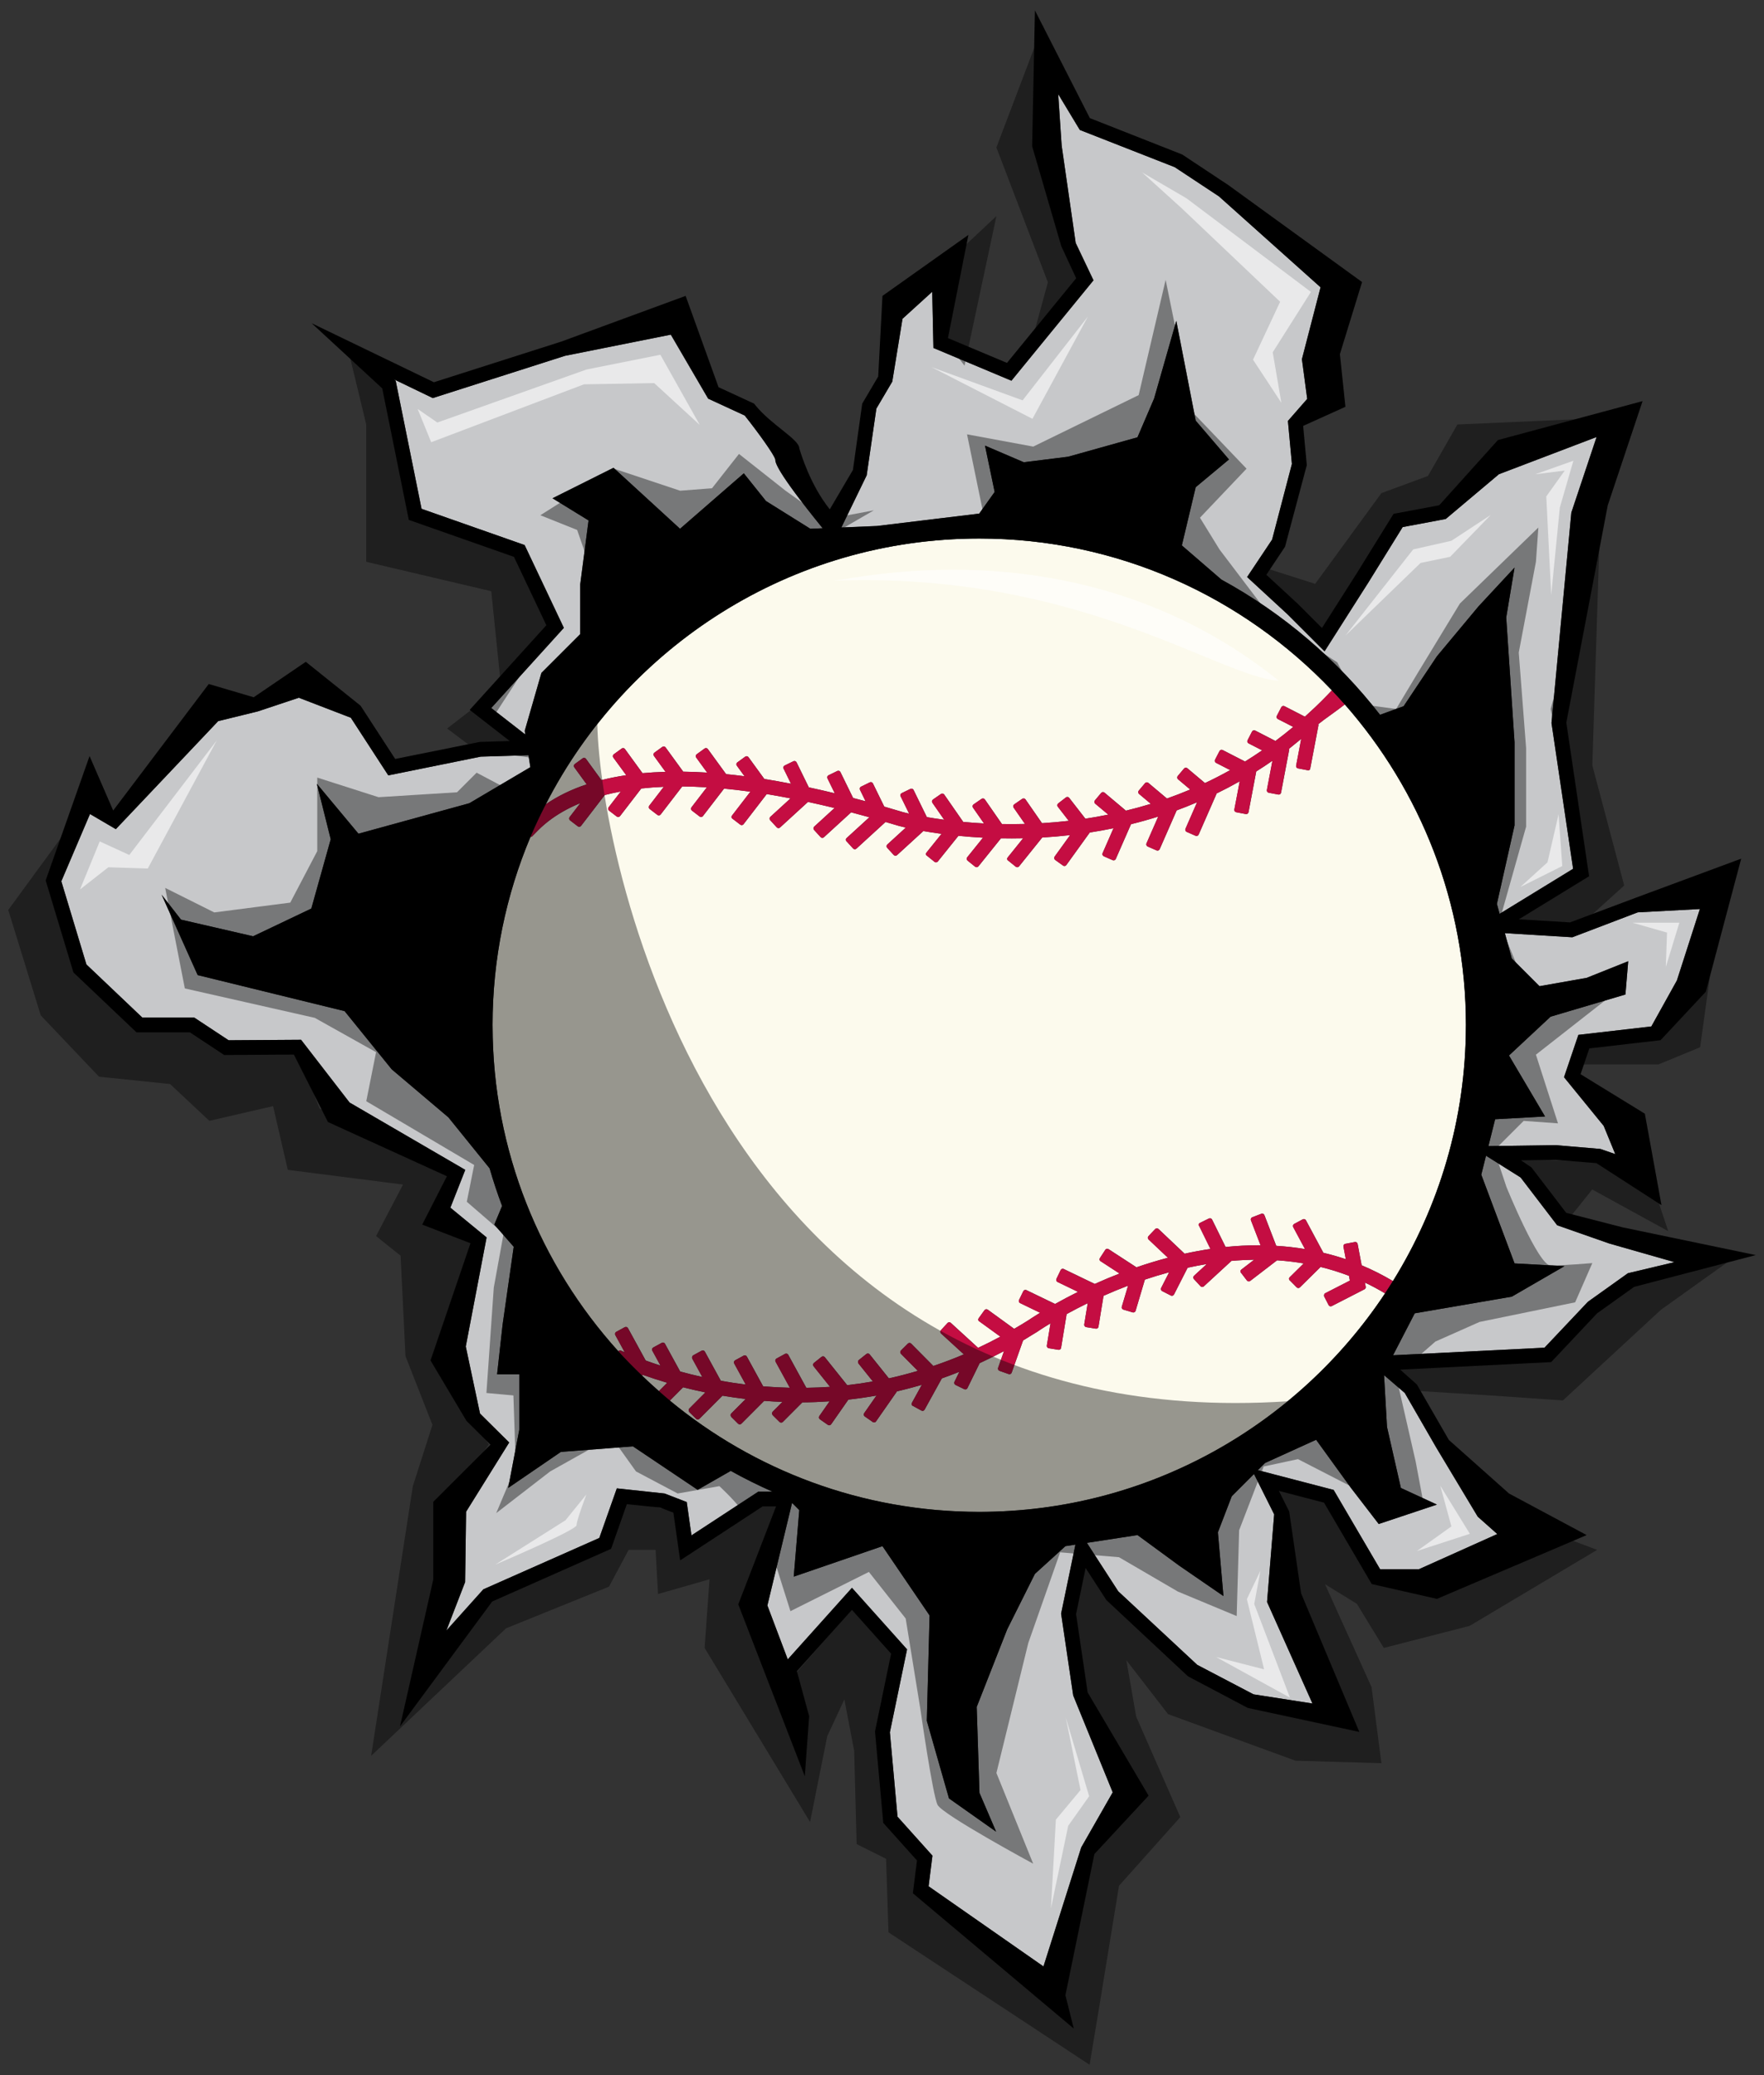
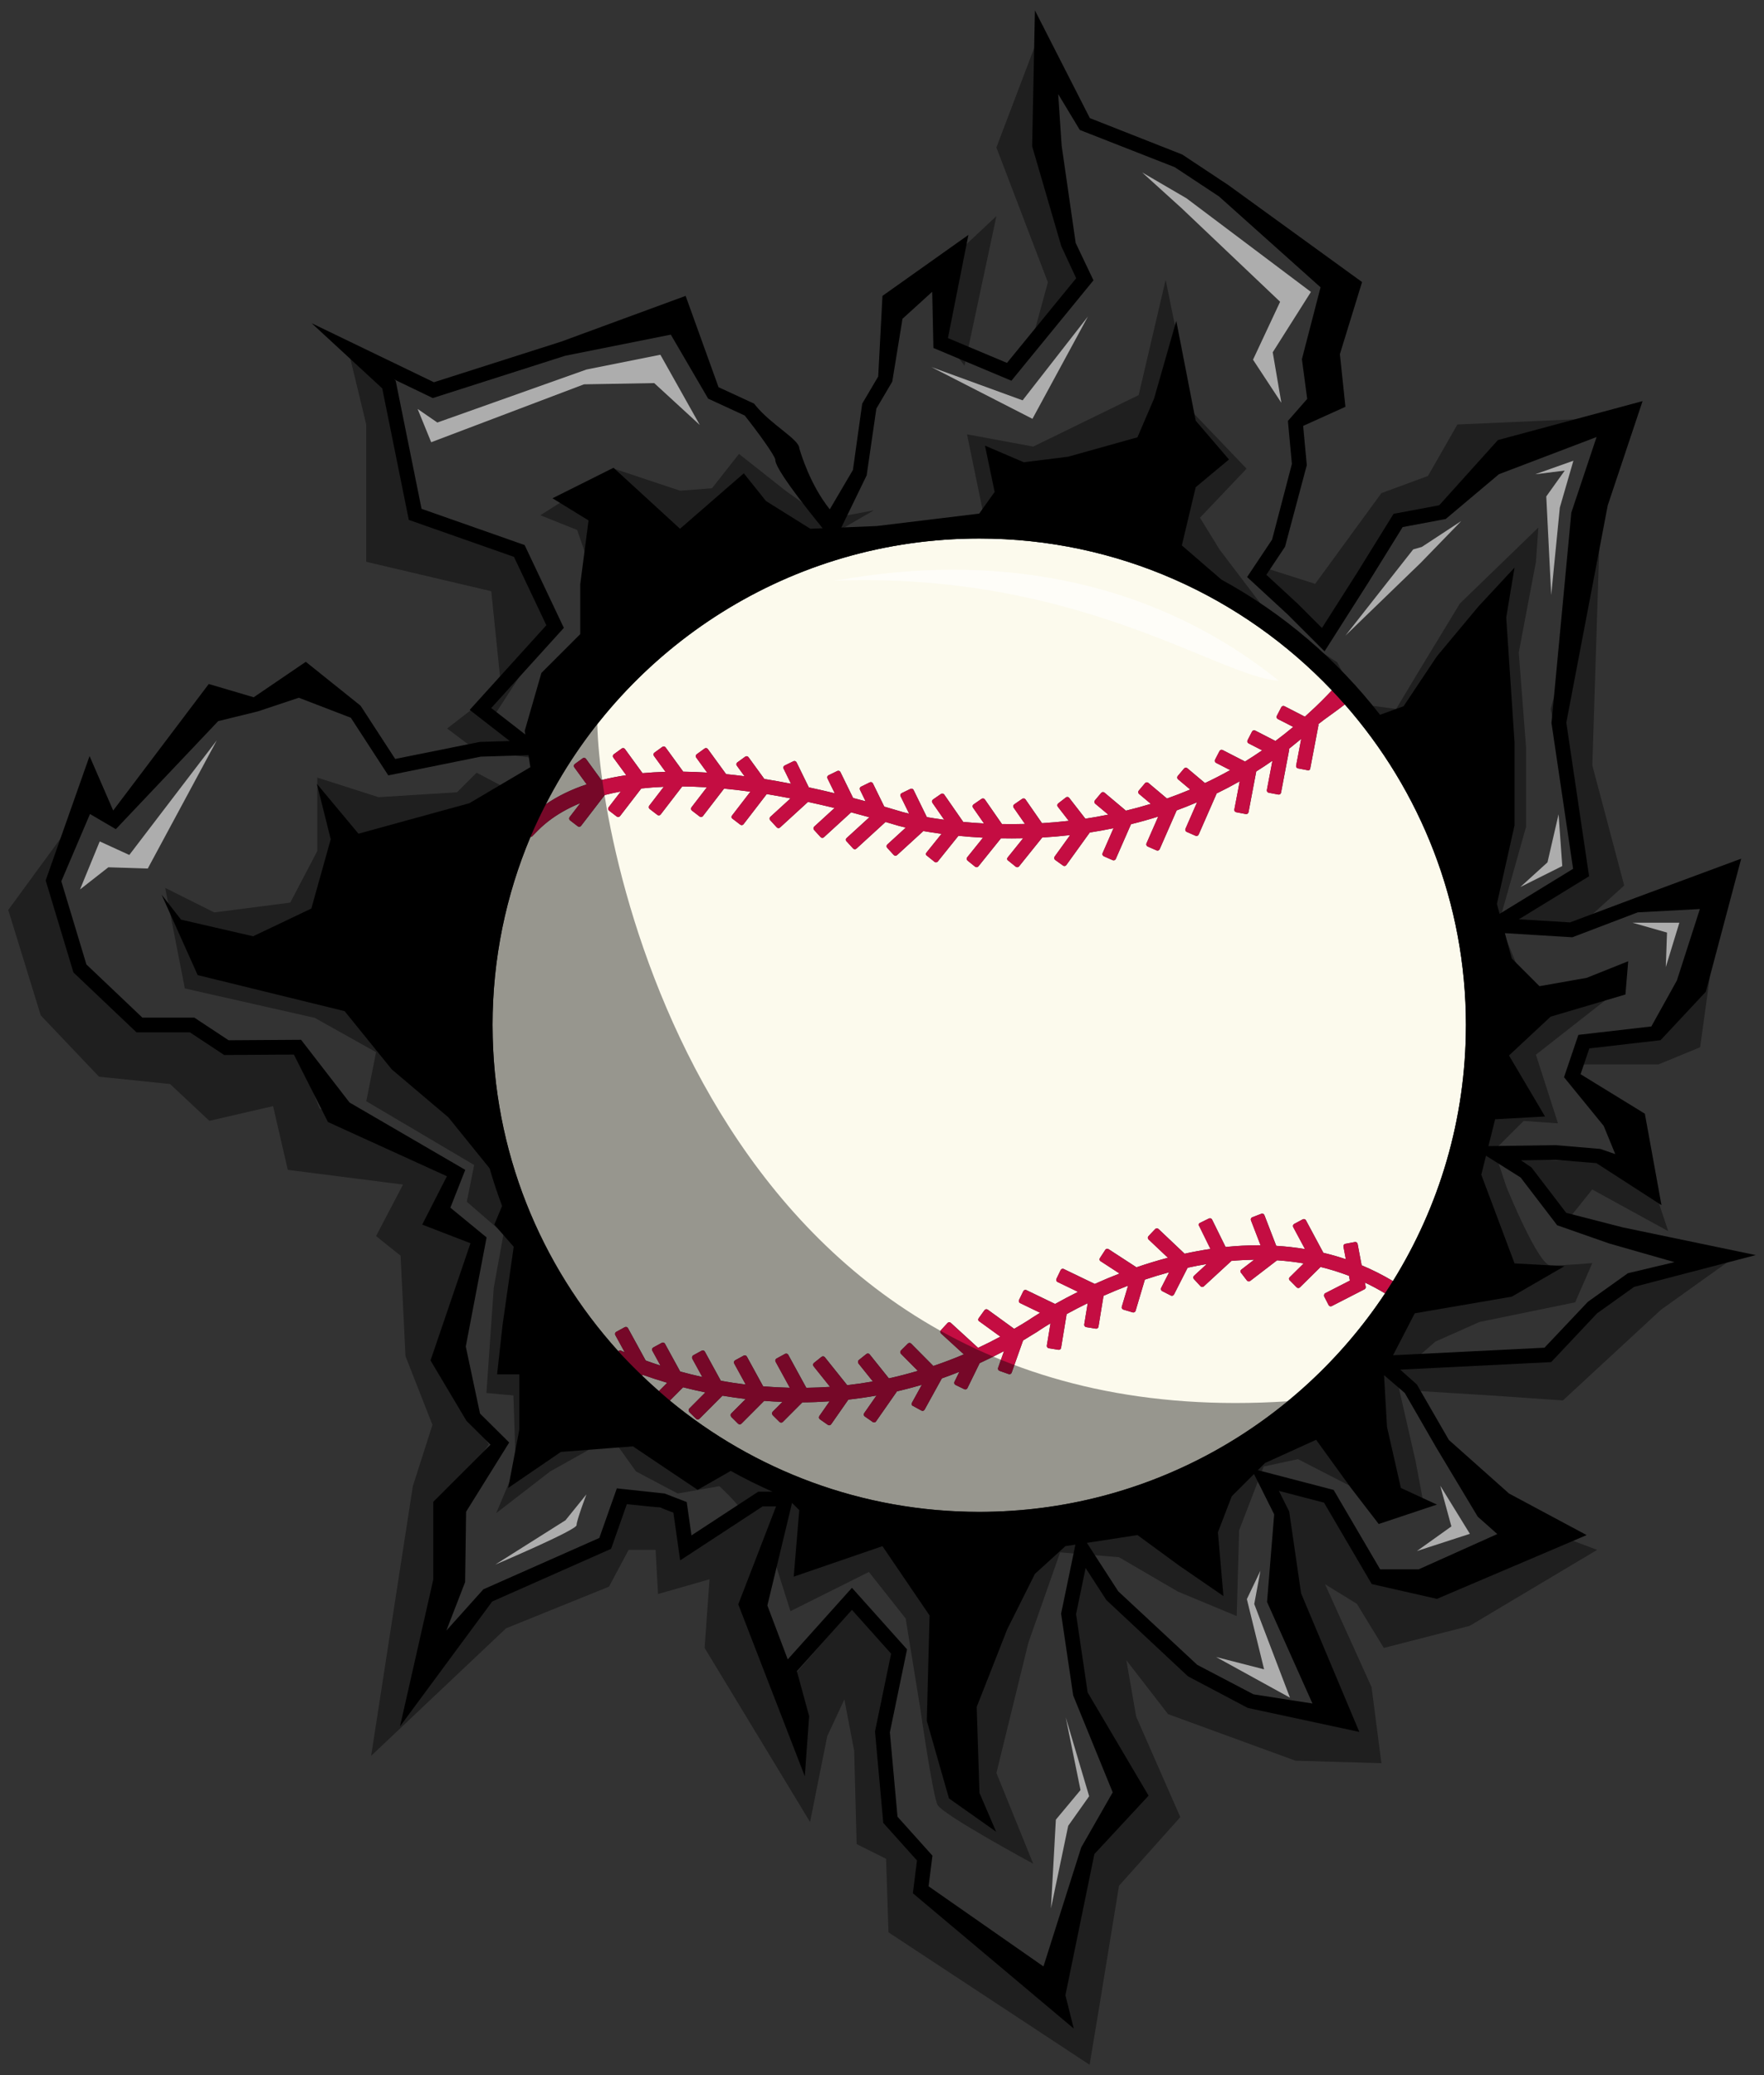
<svg xmlns="http://www.w3.org/2000/svg" version="1.1" id="Layer_1" x="0px" y="0px" width="170px" height="200px" viewBox="1.69 0 170 200" style="enable-background:new 1.69 0 170 200;" xml:space="preserve">
  <rect x="1.69" y="0" width="170" height="200" fill="#333333" stroke="none" />
-   <path id="color3" style="fill:#C7C8CA;" d="M165.51,87.613l-2.215,6.885l-2.462,4.431l-7.031,0.811l-1.384,4.082l3.824,4.691  l1.113,2.719l-1.435-0.497l-4.273-0.364l-6.516,0.093l0.648-2.59l4.809-0.267l-3.474-5.879l4.008-3.74l7.214-2.138l0.268-3.206  l-4.008,1.603l-4.542,0.802l-2.672-2.672l-0.665-2.439l6.502,0.396l6.304-2.402L165.51,87.613z M124.485,145.953l-1.944-3.887  l-2.143,2.144l-1.336,3.474l0.534,6.145l-4.274-2.939l-4.009-2.939l-4.877,0.75l3.021,4.669l7.614,7.089l5.423,2.841l5.681,0.885  l-4.375-9.784L124.485,145.953z M96.06,49.499l1.489-2.088l-0.931-4.463l3.741,1.603l4.274-0.535l6.679-1.87l1.604-3.741  l2.138-7.481l1.87,9.618l3.206,3.741l-3.206,2.672l-1.335,5.611l3.813,3.294c5.955,3.25,11.152,7.706,15.287,13.03l2.274-0.828  l3.206-4.809l4.008-4.81l3.474-3.74l-0.802,4.809l0.802,12.023v8.015l-1.7,7.566l0.261,0.957l7.082-4.34l-2.082-14.049l0.008-0.085  l1.905-20.198l2.433-7.284l-9.412,3.586l-5.128,4.317l-4.149,0.778l-3.309,5.345l-4.219,6.631l-3.564-3.564l-3.899-3.597  l2.409-3.611l1.908-7.292l-0.385-4.141l1.859-2.125l-0.51-3.827l1.796-6.929l-9.792-8.762l-4.261-2.816l-9.147-3.587l-2.084-3.458  l0.335,4.976l1.351,9.371l1.715,3.603l-7.908,9.676l-7.517-3.156l-0.116-5.417l-2.864,2.603l-0.986,6.057l-1.533,2.601l-0.934,6.432  l-2.439,5.024l3.425-0.143L96.06,49.499z M103.953,155.523l1.379-6.652l-0.965,0.148l-2.939,2.673l-2.671,5.344l-2.939,7.48  l0.267,8.282l1.604,3.741l-4.542-3.207l-2.137-7.48l0.267-10.153l-4.542-6.68l-8.55,2.939l0.534-6.412l-0.696-0.697l-2.378,9.887  l1.963,5.196l6.188-6.898l5.309,5.932l-1.655,7.995l0.736,8.134l3.366,3.753l-0.37,2.953l11.07,7.725l3.638-11.467l3.035-5.312  l-3.806-9.338L103.953,155.523z M140.095,139.499l-3.024-5.245l-1.997-1.719l0.286,4.994l1.336,5.878l3.474,1.604l-5.61,1.87  l-2.673-3.474l-3.359-4.643l-4.923,2.238l-0.691,0.691l7.301,1.904l4.483,7.651h3.718l7.571-3.399l-1.883-1.673L140.095,139.499z   M151.758,118.091l-3.524-4.607l-3.333-2.094l-0.457,1.827l3.207,8.55l4.809,0.267l-5.076,2.939l-9.351,1.604l-2.091,4.044  l14.595-0.729l4.184-4.426l3.853-2.752l4.492-1.067l-6.299-1.801L151.758,118.091z M42.316,49.04l9.932,3.49l3.781,7.984  l-6.998,7.726l3.285,2.555l-0.056-0.358l1.608-5.58l3.741-3.74v-4.81l0.802-6.146l-3.474-2.137l5.878-2.939l6.412,5.878l6.146-5.343  l2.138,2.671l4.274,2.672l1.186-0.049c-4.551-5.605-4.564-6.376-4.564-6.63c-0.102-0.442-1.59-2.527-2.947-4.236l-3.523-1.626  l-3.598-6.168l-10.191,2.038l-12.75,4.074l-3.716-1.793l0.144,0.133L42.316,49.04z M72.113,141.764l-3.189,1.824l-6.237-4.188  l-6.946,0.535l-5.076,3.472l1.068-5.61v-5.343h-2.138l0.534-4.81l1.068-7.481l-1.87-2.138l0.749-1.795  c-0.448-1.188-0.848-2.399-1.204-3.628l-3.971-4.913l-5.46-4.626l-4.542-5.611l-14.16-3.473l-3.474-7.748l1.87,2.404l6.947,1.603  l5.61-2.672l1.87-6.679l-1.336-5.344l4.009,4.809l10.687-2.939l5.878-3.473l-0.178-1.155l-4.603,0.14l-8.91,1.806L35.5,69.176  l-5.011-1.928l-3.958,1.318l-3.817,0.937l-9.862,10.41l-2.49-1.458l-2.763,6.481l2.418,8.017l5.395,5.126h5.006l3.305,2.181  l6.982-0.046l4.672,6.046l11.151,6.49l-1.435,3.645l3.491,2.867l-2.007,10.512l1.372,6.463l2.813,2.79l-4.154,6.673l-0.094,6.78  l-1.808,4.673l3.565-3.974l11.176-4.952l1.688-4.779l4.611,0.497l2.125,0.822l0.457,3.214l6.437-4.214h1.373  C74.762,143.158,73.418,142.492,72.113,141.764z" />
  <path id="color2_1_" style="fill:#FCFAED;" d="M58.234,75.594c-1.502,0.496-2.817,1.148-3.949,1.927  c7.771-15.189,23.573-25.618,41.775-25.618c13.366,0,25.434,5.629,33.986,14.63l-0.438,0.461c-0.366,0.381-0.736,0.749-1.166,1.159  c-0.33,0.313-0.661,0.619-0.995,0.919l-1.969-1.012c-0.108-0.057-0.245-0.014-0.303,0.097l-0.431,0.837  c-0.027,0.053-0.032,0.115-0.014,0.171c0.018,0.057,0.059,0.105,0.11,0.132l1.485,0.761c-0.555,0.464-1.131,0.918-1.716,1.354  l-1.952-1.003c-0.11-0.057-0.245-0.014-0.303,0.097l-0.431,0.836c-0.026,0.053-0.031,0.115-0.014,0.171  c0.019,0.057,0.06,0.104,0.112,0.132l1.309,0.671c-0.574,0.394-1.118,0.749-1.652,1.078l-2.155-1.107  c-0.11-0.056-0.245-0.014-0.303,0.098l-0.431,0.836c-0.056,0.11-0.013,0.245,0.099,0.302l1.36,0.699  c-0.833,0.463-1.648,0.882-2.431,1.248l-1.698-1.429c-0.096-0.081-0.238-0.068-0.316,0.027l-0.607,0.72  c-0.039,0.045-0.058,0.104-0.052,0.164c0.006,0.06,0.033,0.115,0.078,0.153l1.175,0.988c-0.75,0.316-1.502,0.606-2.243,0.867  l-1.794-1.508c-0.096-0.081-0.237-0.067-0.317,0.027l-0.605,0.719c-0.039,0.046-0.058,0.105-0.052,0.165  c0.005,0.059,0.033,0.114,0.078,0.153l1.139,0.957c-0.772,0.237-1.564,0.453-2.403,0.657l-2.068-1.738  c-0.095-0.081-0.236-0.068-0.316,0.027l-0.604,0.719c-0.08,0.095-0.068,0.237,0.026,0.317l1.263,1.056  c-0.767,0.155-1.507,0.287-2.21,0.392l-1.559-2.008c-0.076-0.098-0.217-0.116-0.314-0.04l-0.744,0.576  c-0.046,0.037-0.078,0.09-0.085,0.15c-0.009,0.059,0.008,0.119,0.045,0.166l1.058,1.364c-0.86,0.099-1.726,0.174-2.58,0.226  l-1.592-2.293c-0.069-0.101-0.209-0.127-0.312-0.056l-0.78,0.54c-0.098,0.073-0.119,0.209-0.05,0.309l1.093,1.572  c-0.767,0.021-1.506,0.024-2.22,0.01l-1.647-2.373c-0.068-0.101-0.208-0.127-0.313-0.056l-0.78,0.54  c-0.097,0.073-0.119,0.209-0.05,0.309l1.06,1.521c-0.674-0.035-1.345-0.084-2.002-0.146l-1.831-2.636  c-0.071-0.103-0.211-0.126-0.313-0.057l-0.778,0.54c-0.098,0.073-0.119,0.209-0.049,0.308l1.137,1.637  c-0.622-0.083-1.182-0.17-1.67-0.253l-1.281-2.619c-0.025-0.053-0.072-0.095-0.129-0.114c-0.056-0.02-0.118-0.015-0.171,0.01  l-0.846,0.413c-0.11,0.056-0.155,0.189-0.102,0.3l0.819,1.672c-0.333-0.075-0.529-0.127-0.568-0.136  c-0.545-0.168-1.069-0.319-1.594-0.471l-0.232-0.067l-1.094-2.235c-0.026-0.054-0.072-0.094-0.128-0.114  c-0.057-0.021-0.118-0.015-0.172,0.011l-0.829,0.406c-0.059,0.023-0.104,0.069-0.126,0.127c-0.022,0.059-0.02,0.124,0.008,0.18  l0.542,1.109c-0.34-0.092-0.673-0.179-1.007-0.266l-0.197-0.051l-1.223-2.499c-0.055-0.112-0.188-0.157-0.3-0.103l-0.861,0.421  c-0.1,0.06-0.138,0.187-0.086,0.292l0.702,1.436c-0.858-0.208-1.688-0.396-2.502-0.571l-1.182-2.415  c-0.055-0.112-0.192-0.156-0.301-0.103l-0.834,0.408c-0.057,0.024-0.101,0.071-0.122,0.128c-0.021,0.058-0.019,0.122,0.009,0.177  l0.713,1.455c-0.963-0.188-1.809-0.338-2.569-0.459l-1.528-2.101c-0.072-0.1-0.214-0.122-0.313-0.049l-0.744,0.542  c-0.055,0.032-0.092,0.086-0.104,0.147c-0.013,0.063,0.002,0.126,0.038,0.177l0.742,1.02c-0.607-0.078-1.2-0.146-1.775-0.201  l-1.76-2.419c-0.072-0.101-0.214-0.121-0.313-0.049l-0.753,0.547c-0.051,0.034-0.086,0.087-0.097,0.148  c-0.011,0.06,0.004,0.122,0.039,0.171l1.057,1.453c-0.788-0.049-1.562-0.079-2.305-0.089l-1.7-2.337  c-0.072-0.101-0.214-0.123-0.313-0.05l-0.754,0.547c-0.051,0.034-0.086,0.087-0.097,0.147c-0.011,0.06,0.004,0.122,0.04,0.172  l1.117,1.536c-0.791,0.023-1.534,0.067-2.216,0.131l-1.693-2.327c-0.073-0.101-0.214-0.122-0.313-0.049l-0.769,0.559  c-0.094,0.075-0.112,0.211-0.041,0.308l1.247,1.702c-0.84,0.125-1.642,0.283-2.392,0.472l-1.491-2.05  c-0.074-0.101-0.215-0.122-0.314-0.05l-0.763,0.555c-0.099,0.074-0.119,0.212-0.047,0.312L58.234,75.594z M129.967,68.878  c-0.468,0.337-0.914,0.659-1.229,0.915c0.018,0.041,0.023,0.088,0.012,0.134l-0.784,4.123c0,0.067-0.027,0.11-0.079,0.153  c-0.052,0.044-0.118,0.041-0.183,0.028l-0.923-0.176c-0.121-0.023-0.202-0.141-0.179-0.262l0.49-2.578  c-0.026,0.02-0.051,0.04-0.075,0.059l-0.627,0.509c-0.154,0.128-0.309,0.255-0.464,0.378c0.012,0.036,0.014,0.075,0.007,0.114  l-0.023,0.111l-0.761,4.012c-0.011,0.059-0.045,0.111-0.094,0.144c-0.051,0.034-0.11,0.045-0.169,0.035l-0.923-0.176  c-0.122-0.023-0.202-0.141-0.179-0.263l0.534-2.817c-0.527,0.368-1.05,0.713-1.559,1.03l-0.744,3.926  c-0.011,0.058-0.045,0.11-0.094,0.144c-0.051,0.034-0.11,0.045-0.169,0.035l-0.922-0.176c-0.122-0.023-0.202-0.141-0.18-0.263  l0.517-2.714c-0.759,0.428-1.514,0.824-2.251,1.182c0.002,0.04-0.007,0.082-0.028,0.119l-1.679,3.831  c-0.05,0.114-0.18,0.164-0.295,0.116l-0.859-0.376c-0.112-0.05-0.166-0.184-0.117-0.297l1.119-2.557  c-0.698,0.298-1.347,0.556-1.967,0.783l-1.638,3.74c-0.051,0.114-0.182,0.165-0.297,0.116l-0.859-0.376  c-0.055-0.023-0.098-0.069-0.119-0.125c-0.022-0.055-0.022-0.118,0.003-0.172l1.134-2.587c-0.86,0.271-1.741,0.518-2.625,0.736  l-1.467,3.35c-0.051,0.113-0.182,0.164-0.297,0.115l-0.858-0.376c-0.055-0.024-0.098-0.069-0.119-0.125  c-0.022-0.055-0.022-0.118,0.003-0.172l1.053-2.406c-0.758,0.157-1.526,0.295-2.287,0.413l-2.262,3.139  c-0.072,0.102-0.213,0.123-0.314,0.051l-0.761-0.548c-0.1-0.073-0.124-0.215-0.053-0.315l1.496-2.075  c-0.899,0.103-1.801,0.181-2.689,0.233L99.9,83.498c-0.037,0.046-0.092,0.076-0.151,0.082c-0.008,0.001-0.016,0.001-0.024,0.001  c-0.051,0-0.101-0.018-0.141-0.049l-0.73-0.589c-0.061-0.031-0.085-0.075-0.101-0.141c-0.014-0.067,0.021-0.123,0.064-0.177  l1.474-1.833c-0.737,0.016-1.448,0.017-2.134,0.003l-2.174,2.702c-0.036,0.046-0.091,0.076-0.15,0.082  c-0.057,0.006-0.119-0.011-0.165-0.048l-0.73-0.589c-0.097-0.078-0.113-0.221-0.035-0.317l1.522-1.891  c-0.797-0.042-1.59-0.103-2.367-0.181l-1.986,2.474c-0.038,0.046-0.093,0.076-0.151,0.083c-0.065,0.008-0.119-0.012-0.166-0.048  l-0.729-0.588c-0.063-0.03-0.087-0.075-0.102-0.141c-0.014-0.066,0.021-0.123,0.064-0.176l1.442-1.793  c-0.656-0.088-1.24-0.18-1.752-0.269l-2.536,2.32c-0.094,0.083-0.234,0.077-0.318-0.014l-0.632-0.69  c-0.084-0.092-0.079-0.236,0.013-0.32l1.781-1.63c-0.393-0.088-0.616-0.148-0.639-0.154c-0.354-0.108-0.674-0.202-0.995-0.294  l-0.318-0.093l-2.808,2.57c-0.093,0.084-0.234,0.078-0.318-0.014l-0.633-0.691c-0.051-0.042-0.069-0.092-0.072-0.157  c-0.002-0.066,0.036-0.118,0.085-0.163l2.186-1.999c-0.598-0.166-1.179-0.324-1.755-0.475l-2.625,2.402  c-0.045,0.04-0.101,0.062-0.162,0.059c-0.06-0.003-0.116-0.029-0.156-0.073l-0.632-0.691c-0.084-0.092-0.078-0.235,0.013-0.319  l1.96-1.794c-0.879-0.215-1.728-0.407-2.558-0.587l-2.693,2.465c-0.092,0.083-0.233,0.078-0.317-0.014l-0.633-0.69  c-0.04-0.044-0.062-0.104-0.059-0.163c0.002-0.06,0.027-0.117,0.071-0.157l1.949-1.783c-0.787-0.154-1.555-0.293-2.294-0.414  l-2.237,2.907c-0.075,0.098-0.218,0.116-0.314,0.041l-0.743-0.571c-0.061-0.03-0.087-0.075-0.102-0.14  c-0.015-0.065,0.017-0.123,0.058-0.177l1.762-2.29c-0.906-0.124-1.758-0.224-2.536-0.297l-2.039,2.65  c-0.075,0.099-0.217,0.116-0.314,0.041l-0.744-0.571c-0.048-0.037-0.079-0.091-0.087-0.15c-0.008-0.06,0.008-0.12,0.044-0.167  l1.482-1.926c-0.877-0.054-1.657-0.082-2.372-0.087l-2.08,2.705c-0.076,0.098-0.218,0.116-0.315,0.041l-0.743-0.571  c-0.048-0.037-0.079-0.091-0.087-0.15c-0.008-0.059,0.008-0.12,0.044-0.167l1.4-1.821c-0.739,0.03-1.466,0.085-2.167,0.162  l-2.048,2.662c-0.076,0.098-0.218,0.116-0.315,0.042l-0.743-0.572c-0.048-0.037-0.079-0.091-0.087-0.15  c-0.008-0.059,0.007-0.12,0.044-0.167l1.174-1.524c-0.543,0.1-1.061,0.215-1.546,0.341l-2.284,2.971  c-0.076,0.098-0.217,0.116-0.315,0.041l-0.743-0.571c-0.047-0.037-0.079-0.09-0.087-0.15c-0.008-0.059,0.008-0.12,0.044-0.167  l1.038-1.35c-0.178,0.073-0.351,0.147-0.519,0.223c-1.117,0.508-2.099,1.117-2.916,1.81c-0.256,0.217-0.468,0.415-0.657,0.608  l-0.551,0.561c-0.045,0.047-0.106,0.06-0.167,0.059c-2.351,5.585-3.654,11.715-3.654,18.145c0,0.028,0.002,0.055,0.002,0.084  c0,0,0,0.001,0,0.001c0.021,12.044,4.606,23.036,12.114,31.34c0.064-0.069,0.159-0.101,0.247-0.063  c0.12,0.053,0.244,0.106,0.373,0.162l-0.907-1.658c-0.059-0.109-0.021-0.248,0.088-0.309l0.824-0.451  c0.053-0.027,0.114-0.036,0.172-0.019c0.057,0.018,0.104,0.057,0.134,0.108l1.709,3.124c0.446,0.163,0.923,0.327,1.428,0.49  l-0.786-1.437c-0.028-0.053-0.036-0.115-0.02-0.172c0.017-0.059,0.056-0.107,0.107-0.136l0.824-0.45  c0.109-0.059,0.245-0.02,0.305,0.089l1.465,2.675c0.684,0.189,1.399,0.367,2.136,0.53l-0.973-1.777  c-0.04-0.104-0.011-0.254,0.087-0.308l0.823-0.451c0.108-0.059,0.246-0.019,0.306,0.09l1.538,2.809  c0.788,0.143,1.595,0.266,2.403,0.366l-1.111-2.03c-0.028-0.053-0.036-0.115-0.02-0.172c0.017-0.058,0.056-0.107,0.107-0.136  l0.824-0.451c0.109-0.058,0.245-0.02,0.306,0.09l1.571,2.872c0.835,0.068,1.698,0.114,2.574,0.135l-1.373-2.508  c-0.059-0.108-0.021-0.248,0.088-0.308l0.824-0.451c0.053-0.027,0.114-0.036,0.172-0.019c0.057,0.017,0.104,0.056,0.134,0.108  l1.74,3.183c0.817-0.013,1.572-0.044,2.291-0.093l-1.588-1.985c-0.077-0.097-0.064-0.24,0.033-0.319l0.733-0.587  c0.047-0.037,0.111-0.054,0.165-0.048c0.06,0.007,0.114,0.036,0.151,0.083l2.157,2.697c0.817-0.093,1.647-0.214,2.476-0.36  l-1.394-1.741c-0.048-0.096-0.049-0.253,0.033-0.319l0.734-0.586c0.098-0.078,0.238-0.063,0.315,0.035l1.851,2.312  c0.898-0.196,1.837-0.439,2.795-0.724l-1.629-1.643c-0.043-0.043-0.066-0.1-0.066-0.16s0.023-0.118,0.066-0.159l0.668-0.663  c0.088-0.087,0.23-0.087,0.317,0.002l2.135,2.153c1.039-0.352,2.006-0.719,2.943-1.12l-2.196-2.009  c-0.043-0.041-0.071-0.098-0.074-0.158c-0.002-0.059,0.018-0.118,0.059-0.162l0.635-0.692c0.085-0.092,0.228-0.098,0.317-0.014  l2.632,2.407c0.726-0.34,1.444-0.702,2.144-1.08l-2.028-1.471c-0.058-0.028-0.087-0.072-0.103-0.138  c-0.016-0.063,0.013-0.122,0.05-0.176l0.551-0.764c0.035-0.048,0.088-0.08,0.146-0.09c0.061-0.007,0.119,0.005,0.167,0.04  l2.548,1.848c0.472-0.274,0.944-0.556,1.418-0.857c0.018-0.014,0.398-0.276,1.079-0.693l-1.922-0.931  c-0.055-0.025-0.097-0.072-0.116-0.129c-0.019-0.056-0.017-0.119,0.01-0.172l0.41-0.845c0.054-0.112,0.186-0.158,0.3-0.104  l2.764,1.334c0.729-0.409,1.471-0.8,2.21-1.166l-1.972-0.951c-0.112-0.054-0.161-0.188-0.108-0.301l0.406-0.846  c0.026-0.054,0.072-0.096,0.128-0.116c0.058-0.019,0.118-0.016,0.172,0.011l2.987,1.439c0.813-0.367,1.601-0.697,2.389-1.003  l-1.819-1.184c-0.057-0.028-0.089-0.074-0.105-0.137c-0.017-0.062,0.004-0.122,0.038-0.175l0.513-0.789  c0.069-0.104,0.208-0.133,0.311-0.065l2.693,1.751c0.989-0.341,2.005-0.65,3.03-0.922l-1.863-1.76  c-0.09-0.086-0.096-0.23-0.011-0.32l0.646-0.685c0.042-0.042,0.099-0.068,0.158-0.07c0.051-0.005,0.117,0.021,0.161,0.063  l2.519,2.383c0.833-0.184,1.668-0.339,2.49-0.459l-1.089-2.217c-0.051-0.051-0.055-0.096-0.043-0.167  c0.013-0.072,0.078-0.104,0.143-0.137l0.843-0.415c0.053-0.025,0.116-0.029,0.171-0.011c0.057,0.019,0.104,0.06,0.13,0.113  l1.304,2.646c1.055-0.109,2.129-0.166,3.196-0.166l0.176,0.002l-0.928-2.408c-0.021-0.055-0.021-0.119,0.003-0.173  c0.024-0.055,0.068-0.1,0.124-0.12l0.877-0.338c0.113-0.045,0.245,0.013,0.291,0.129l1.142,2.961  c0.935,0.056,1.863,0.16,2.771,0.312l-1.133-2.114c-0.058-0.109-0.02-0.248,0.09-0.307l0.827-0.444  c0.053-0.028,0.115-0.033,0.172-0.017c0.058,0.017,0.104,0.056,0.134,0.108l1.681,3.134c0.762,0.181,1.474,0.386,2.165,0.62  l-0.23-1.216c-0.012-0.06,0.001-0.122,0.035-0.171c0.033-0.049,0.084-0.085,0.144-0.097l0.923-0.174  c0.126-0.024,0.238,0.06,0.263,0.179l0.389,2.064c1.051,0.438,2.061,0.953,3.018,1.522c4.444-7.156,7.022-15.585,7.033-24.606  c0-0.002,0-0.004,0-0.005c0-0.02,0.002-0.038,0.002-0.058c0-11.834-4.415-22.651-11.672-30.913  C130.899,68.205,130.427,68.545,129.967,68.878z M133.305,124.02c0.02,0.099-0.029,0.198-0.119,0.243l-3.152,1.618  c-0.055,0.026-0.115,0.032-0.171,0.015c-0.057-0.019-0.105-0.06-0.132-0.111l-0.428-0.836c-0.035-0.105-0.002-0.255,0.096-0.306  l2.381-1.22l-0.088-0.459c-0.894-0.343-1.813-0.63-2.735-0.854l-1.99,1.966c-0.088,0.087-0.23,0.087-0.317-0.002l-0.658-0.666  c-0.056-0.038-0.076-0.085-0.083-0.152c-0.006-0.067,0.033-0.12,0.082-0.167l1.338-1.319c-0.369-0.063-0.739-0.118-1.109-0.163  c-0.485-0.061-0.974-0.107-1.456-0.139l-2.591,1.989c-0.048,0.037-0.109,0.048-0.166,0.045c-0.061-0.008-0.113-0.039-0.149-0.087  l-0.57-0.742c-0.046-0.046-0.061-0.099-0.057-0.163c0.005-0.065,0.045-0.114,0.097-0.154l1.228-0.944  c-0.733,0.012-1.472,0.05-2.203,0.116c-0.011,0.019-0.025,0.036-0.042,0.051l-2.609,2.402c-0.091,0.085-0.231,0.078-0.316-0.013  l-0.637-0.688c-0.041-0.044-0.063-0.103-0.061-0.162c0.002-0.061,0.028-0.117,0.071-0.157l1.229-1.131  c-0.615,0.102-1.232,0.22-1.845,0.355l-1.313,2.581c-0.027,0.054-0.074,0.094-0.131,0.111c-0.057,0.021-0.118,0.016-0.172-0.013  l-0.837-0.426c-0.11-0.057-0.153-0.192-0.099-0.304l0.771-1.512c-0.795,0.215-1.579,0.452-2.339,0.708l-0.894,3.008  c-0.018,0.057-0.056,0.104-0.108,0.134c-0.054,0.028-0.114,0.034-0.171,0.018l-0.9-0.269c-0.12-0.035-0.188-0.162-0.151-0.28  l0.604-2.026c-0.796,0.303-1.589,0.63-2.364,0.976l-0.488,2.982c-0.021,0.121-0.131,0.203-0.259,0.186l-0.927-0.151  c-0.059-0.011-0.111-0.044-0.146-0.092c-0.035-0.048-0.049-0.109-0.04-0.168l0.336-2.047c-0.689,0.336-1.37,0.688-2.031,1.05  l-0.536,3.26c-0.021,0.121-0.137,0.203-0.259,0.184l-0.928-0.152c-0.059-0.011-0.11-0.044-0.146-0.092  c-0.035-0.048-0.049-0.108-0.04-0.168l0.354-2.14c-0.833,0.502-1.297,0.826-1.302,0.83l-0.318,0.193  c-0.34,0.214-0.682,0.425-1.022,0.626l-1.1,3.104c-0.04,0.117-0.169,0.179-0.286,0.138l-0.885-0.313  c-0.057-0.02-0.104-0.062-0.128-0.116c-0.026-0.053-0.03-0.114-0.01-0.17l0.57-1.615c-0.761,0.405-1.548,0.793-2.347,1.16  l-1.179,2.409c-0.055,0.11-0.19,0.157-0.301,0.102l-0.842-0.411c-0.054-0.026-0.096-0.073-0.115-0.129  c-0.02-0.057-0.017-0.118,0.011-0.172l0.471-0.965c-0.581,0.232-1.138,0.441-1.688,0.634l-1.663,3.015  c-0.058,0.108-0.197,0.149-0.305,0.088l-0.82-0.451c-0.063-0.021-0.097-0.061-0.121-0.124c-0.024-0.06-0.002-0.123,0.03-0.183  l0.95-1.724c-0.641,0.188-1.297,0.364-1.988,0.532l-0.405,0.096l-2.023,2.9c-0.034,0.048-0.086,0.082-0.145,0.093  c-0.059,0.01-0.12-0.004-0.168-0.037l-0.771-0.538c-0.102-0.071-0.127-0.212-0.056-0.314l1.185-1.698  c-0.887,0.158-1.795,0.289-2.71,0.392l-1.659,2.378c-0.034,0.048-0.087,0.081-0.146,0.092c-0.013,0.003-0.026,0.003-0.039,0.003  c-0.046,0-0.091-0.014-0.129-0.04l-0.769-0.536c-0.101-0.071-0.127-0.211-0.055-0.312l0.99-1.422c-0.889,0.061-1.77,0.096-2.624,0.1  l-0.013,0.013l-1.872,1.877c-0.088,0.088-0.229,0.087-0.317,0.001l-0.664-0.66c-0.067-0.089-0.081-0.24-0.002-0.32l0.949-0.953  c-0.611-0.023-1.201-0.057-1.76-0.102l-2.196,2.203c-0.088,0.088-0.23,0.087-0.318,0.001l-0.663-0.66  c-0.067-0.089-0.081-0.241-0.003-0.321l1.396-1.401c-0.774-0.093-1.524-0.201-2.238-0.321l-2.222,2.228  c-0.088,0.088-0.229,0.088-0.317,0.001l-0.665-0.66c-0.043-0.086-0.069-0.253-0.001-0.32l1.558-1.564  c-0.773-0.16-1.493-0.325-2.145-0.494l-1.281,1.287c8.11,6.696,18.503,10.724,29.817,10.724c16.316,0,30.707-8.381,39.113-21.058  c-0.646-0.387-1.29-0.736-1.944-1.044L133.305,124.02z M65.991,133.27c-0.813-0.241-1.602-0.497-2.35-0.765l-0.069,0.069  c-0.003,0.002-0.009,0.001-0.012,0.004c0.534,0.515,1.08,1.016,1.638,1.505c0.006-0.009,0.004-0.02,0.011-0.028L65.991,133.27z" />
  <path id="color1" style="fill:#C40D42;" d="M132.911,121.954c1.051,0.438,2.061,0.953,3.018,1.522  c-0.246,0.396-0.498,0.789-0.755,1.178c-0.646-0.387-1.29-0.736-1.944-1.044l0.076,0.409c0.02,0.099-0.029,0.198-0.119,0.243  l-3.152,1.618c-0.055,0.026-0.115,0.032-0.171,0.015c-0.057-0.019-0.105-0.06-0.132-0.111l-0.428-0.836  c-0.035-0.105-0.002-0.255,0.096-0.306l2.381-1.22l-0.088-0.459c-0.894-0.343-1.813-0.63-2.735-0.854l-1.99,1.966  c-0.088,0.087-0.23,0.087-0.317-0.002l-0.658-0.666c-0.056-0.038-0.076-0.085-0.083-0.152c-0.006-0.067,0.033-0.12,0.082-0.167  l1.338-1.319c-0.369-0.063-0.739-0.118-1.109-0.163c-0.485-0.061-0.974-0.107-1.456-0.139l-2.591,1.989  c-0.048,0.037-0.109,0.048-0.166,0.045c-0.061-0.008-0.113-0.039-0.149-0.087l-0.57-0.742c-0.046-0.046-0.061-0.099-0.057-0.163  c0.005-0.065,0.045-0.114,0.097-0.154l1.228-0.944c-0.733,0.012-1.472,0.05-2.203,0.116c-0.011,0.019-0.025,0.036-0.042,0.051  l-2.609,2.402c-0.091,0.085-0.231,0.078-0.316-0.013l-0.637-0.688c-0.041-0.044-0.063-0.103-0.061-0.162  c0.002-0.061,0.028-0.117,0.071-0.157l1.229-1.131c-0.615,0.102-1.232,0.22-1.845,0.355l-1.313,2.581  c-0.027,0.054-0.074,0.094-0.131,0.111c-0.057,0.021-0.118,0.016-0.172-0.013l-0.837-0.426c-0.11-0.057-0.153-0.192-0.099-0.304  l0.771-1.512c-0.795,0.215-1.579,0.452-2.339,0.708l-0.894,3.008c-0.018,0.057-0.056,0.104-0.108,0.134  c-0.054,0.028-0.114,0.034-0.171,0.018l-0.9-0.269c-0.12-0.035-0.188-0.162-0.151-0.28l0.604-2.026  c-0.796,0.303-1.589,0.63-2.364,0.976l-0.488,2.982c-0.021,0.121-0.131,0.203-0.259,0.186l-0.927-0.151  c-0.059-0.011-0.111-0.044-0.146-0.092c-0.035-0.048-0.049-0.109-0.04-0.168l0.336-2.047c-0.689,0.336-1.37,0.688-2.031,1.05  l-0.536,3.26c-0.021,0.121-0.137,0.203-0.259,0.184l-0.928-0.152c-0.059-0.011-0.11-0.044-0.146-0.092  c-0.035-0.048-0.049-0.108-0.04-0.168l0.354-2.14c-0.833,0.502-1.297,0.826-1.302,0.83l-0.318,0.193  c-0.34,0.214-0.682,0.425-1.022,0.626l-1.1,3.104c-0.04,0.117-0.169,0.179-0.286,0.138l-0.885-0.313  c-0.057-0.02-0.104-0.062-0.128-0.116c-0.026-0.053-0.03-0.114-0.01-0.17l0.57-1.615c-0.761,0.405-1.548,0.793-2.347,1.16  l-1.179,2.409c-0.055,0.11-0.19,0.157-0.301,0.102l-0.842-0.411c-0.054-0.026-0.096-0.073-0.115-0.129  c-0.02-0.057-0.017-0.118,0.011-0.172l0.471-0.965c-0.581,0.232-1.138,0.441-1.688,0.634l-1.663,3.015  c-0.058,0.108-0.197,0.149-0.305,0.088l-0.82-0.451c-0.063-0.021-0.097-0.061-0.121-0.124c-0.024-0.06-0.002-0.123,0.03-0.183  l0.95-1.724c-0.641,0.188-1.297,0.364-1.988,0.532l-0.405,0.096l-2.023,2.9c-0.034,0.048-0.086,0.082-0.145,0.093  c-0.059,0.01-0.12-0.004-0.168-0.037l-0.771-0.538c-0.102-0.071-0.127-0.212-0.056-0.314l1.185-1.698  c-0.887,0.158-1.795,0.289-2.71,0.392l-1.659,2.378c-0.034,0.048-0.087,0.081-0.146,0.092c-0.013,0.003-0.026,0.003-0.039,0.003  c-0.046,0-0.091-0.014-0.129-0.04l-0.769-0.536c-0.101-0.071-0.127-0.211-0.055-0.312l0.99-1.422c-0.889,0.061-1.77,0.096-2.624,0.1  l-0.013,0.013l-1.872,1.877c-0.088,0.088-0.229,0.087-0.317,0.001l-0.664-0.66c-0.067-0.089-0.081-0.24-0.002-0.32l0.949-0.953  c-0.611-0.023-1.201-0.057-1.76-0.102l-2.196,2.203c-0.088,0.088-0.23,0.087-0.318,0.001l-0.663-0.66  c-0.067-0.089-0.081-0.241-0.003-0.321l1.396-1.401c-0.774-0.093-1.524-0.201-2.238-0.321l-2.222,2.228  c-0.088,0.088-0.229,0.088-0.317,0.001l-0.665-0.66c-0.043-0.086-0.069-0.253-0.001-0.32l1.558-1.564  c-0.773-0.16-1.493-0.325-2.145-0.494l-1.281,1.287c-0.355-0.293-0.698-0.602-1.045-0.905c0.006-0.009,0.004-0.02,0.011-0.028  l0.782-0.785c-0.813-0.241-1.602-0.497-2.35-0.765l-0.069,0.069c-0.003,0.002-0.009,0.001-0.012,0.004  c-0.788-0.758-1.556-1.535-2.288-2.346c0.064-0.069,0.159-0.101,0.247-0.063c0.12,0.053,0.244,0.106,0.373,0.162l-0.907-1.658  c-0.059-0.109-0.021-0.248,0.088-0.309l0.824-0.451c0.053-0.027,0.114-0.036,0.172-0.019c0.057,0.018,0.104,0.057,0.134,0.108  l1.709,3.124c0.446,0.163,0.923,0.327,1.428,0.49l-0.786-1.437c-0.028-0.053-0.036-0.115-0.02-0.172  c0.017-0.059,0.056-0.107,0.107-0.136l0.824-0.45c0.109-0.059,0.245-0.02,0.305,0.089l1.465,2.675  c0.684,0.189,1.399,0.367,2.136,0.53l-0.973-1.777c-0.04-0.104-0.011-0.254,0.087-0.308l0.823-0.451  c0.108-0.059,0.246-0.019,0.306,0.09l1.538,2.809c0.788,0.143,1.595,0.266,2.403,0.366l-1.111-2.03  c-0.028-0.053-0.036-0.115-0.02-0.172c0.017-0.058,0.056-0.107,0.107-0.136l0.824-0.451c0.109-0.058,0.245-0.02,0.306,0.09  l1.571,2.872c0.835,0.068,1.698,0.114,2.574,0.135l-1.373-2.508c-0.059-0.108-0.021-0.248,0.088-0.308l0.824-0.451  c0.053-0.027,0.114-0.036,0.172-0.019c0.057,0.017,0.104,0.056,0.134,0.108l1.74,3.183c0.817-0.013,1.572-0.044,2.291-0.093  l-1.588-1.985c-0.077-0.097-0.064-0.24,0.033-0.319l0.733-0.587c0.047-0.037,0.111-0.054,0.165-0.048  c0.06,0.007,0.114,0.036,0.151,0.083l2.157,2.697c0.817-0.093,1.647-0.214,2.476-0.36l-1.394-1.741  c-0.048-0.096-0.049-0.253,0.033-0.319l0.734-0.586c0.098-0.078,0.238-0.063,0.315,0.035l1.851,2.312  c0.898-0.196,1.837-0.439,2.795-0.724l-1.629-1.643c-0.043-0.043-0.066-0.1-0.066-0.16s0.023-0.118,0.066-0.159l0.668-0.663  c0.088-0.087,0.23-0.087,0.317,0.002l2.135,2.153c1.039-0.352,2.006-0.719,2.943-1.12l-2.196-2.009  c-0.043-0.041-0.071-0.098-0.074-0.158c-0.002-0.059,0.018-0.118,0.059-0.162l0.635-0.692c0.085-0.092,0.228-0.098,0.317-0.014  l2.632,2.407c0.726-0.34,1.444-0.702,2.144-1.08l-2.028-1.471c-0.058-0.028-0.087-0.072-0.103-0.138  c-0.016-0.063,0.013-0.122,0.05-0.176l0.551-0.764c0.035-0.048,0.088-0.08,0.146-0.09c0.061-0.007,0.119,0.005,0.167,0.04  l2.548,1.848c0.472-0.274,0.944-0.556,1.418-0.857c0.018-0.014,0.398-0.276,1.079-0.693l-1.922-0.931  c-0.055-0.025-0.097-0.072-0.116-0.129c-0.019-0.056-0.017-0.119,0.01-0.172l0.41-0.845c0.054-0.112,0.186-0.158,0.3-0.104  l2.764,1.334c0.729-0.409,1.471-0.8,2.21-1.166l-1.972-0.951c-0.112-0.054-0.161-0.188-0.108-0.301l0.406-0.846  c0.026-0.054,0.072-0.096,0.128-0.116c0.058-0.019,0.118-0.016,0.172,0.011l2.987,1.439c0.813-0.367,1.601-0.697,2.389-1.003  l-1.819-1.184c-0.057-0.028-0.089-0.074-0.105-0.137c-0.017-0.062,0.004-0.122,0.038-0.175l0.513-0.789  c0.069-0.104,0.208-0.133,0.311-0.065l2.693,1.751c0.989-0.341,2.005-0.65,3.03-0.922l-1.863-1.76  c-0.09-0.086-0.096-0.23-0.011-0.32l0.646-0.685c0.042-0.042,0.099-0.068,0.158-0.07c0.051-0.005,0.117,0.021,0.161,0.063  l2.519,2.383c0.833-0.184,1.668-0.339,2.49-0.459l-1.089-2.217c-0.051-0.051-0.055-0.096-0.043-0.167  c0.013-0.072,0.078-0.104,0.143-0.137l0.843-0.415c0.053-0.025,0.116-0.029,0.171-0.011c0.057,0.019,0.104,0.06,0.13,0.113  l1.304,2.646c1.055-0.109,2.129-0.166,3.196-0.166l0.176,0.002l-0.928-2.408c-0.021-0.055-0.021-0.119,0.003-0.173  c0.024-0.055,0.068-0.1,0.124-0.12l0.877-0.338c0.113-0.045,0.245,0.013,0.291,0.129l1.142,2.961  c0.935,0.056,1.863,0.16,2.771,0.312l-1.133-2.114c-0.058-0.109-0.02-0.248,0.09-0.307l0.827-0.444  c0.053-0.028,0.115-0.033,0.172-0.017c0.058,0.017,0.104,0.056,0.134,0.108l1.681,3.134c0.762,0.181,1.474,0.386,2.165,0.62  l-0.23-1.216c-0.012-0.06,0.001-0.122,0.035-0.171c0.033-0.049,0.084-0.085,0.144-0.097l0.923-0.174  c0.126-0.024,0.238,0.06,0.263,0.179L132.911,121.954z M53.528,80.044c0.189-0.193,0.401-0.391,0.657-0.608  c0.817-0.693,1.799-1.302,2.916-1.81c0.168-0.076,0.341-0.15,0.519-0.223l-1.038,1.35c-0.036,0.047-0.052,0.108-0.044,0.167  c0.008,0.06,0.04,0.113,0.087,0.15l0.743,0.571c0.099,0.075,0.239,0.057,0.315-0.041l2.284-2.971  c0.485-0.126,1.003-0.241,1.546-0.341l-1.174,1.524c-0.037,0.047-0.052,0.108-0.044,0.167c0.008,0.059,0.039,0.113,0.087,0.15  l0.743,0.572c0.098,0.075,0.239,0.057,0.315-0.042l2.048-2.662c0.701-0.078,1.428-0.132,2.167-0.162l-1.4,1.821  c-0.036,0.046-0.052,0.107-0.044,0.167c0.008,0.059,0.039,0.113,0.087,0.15l0.743,0.571c0.098,0.075,0.239,0.057,0.315-0.041  l2.08-2.705c0.715,0.005,1.495,0.033,2.372,0.087l-1.482,1.926c-0.036,0.047-0.052,0.107-0.044,0.167  c0.008,0.059,0.039,0.113,0.087,0.15l0.744,0.571c0.098,0.075,0.239,0.057,0.314-0.041l2.039-2.65  c0.778,0.073,1.63,0.173,2.536,0.297l-1.762,2.29c-0.041,0.053-0.072,0.111-0.058,0.177c0.015,0.065,0.041,0.11,0.102,0.14  l0.743,0.571c0.097,0.074,0.239,0.057,0.314-0.041l2.237-2.907c0.739,0.12,1.507,0.26,2.294,0.414l-1.949,1.783  c-0.044,0.04-0.069,0.098-0.071,0.157c-0.002,0.06,0.019,0.119,0.059,0.163l0.633,0.69c0.084,0.092,0.226,0.097,0.317,0.014  l2.693-2.465c0.83,0.18,1.679,0.372,2.558,0.587l-1.96,1.794c-0.091,0.084-0.097,0.228-0.013,0.319l0.632,0.691  c0.04,0.043,0.097,0.069,0.156,0.073c0.062,0.003,0.117-0.019,0.162-0.059l2.625-2.402c0.576,0.151,1.157,0.309,1.755,0.475  l-2.186,1.999c-0.049,0.045-0.087,0.097-0.085,0.163c0.003,0.066,0.021,0.116,0.072,0.157l0.633,0.691  c0.084,0.092,0.226,0.097,0.318,0.014l2.808-2.57l0.318,0.093c0.321,0.092,0.641,0.185,0.995,0.294  c0.022,0.006,0.246,0.066,0.639,0.154l-1.781,1.63c-0.092,0.083-0.097,0.228-0.013,0.32l0.632,0.69  c0.084,0.091,0.225,0.098,0.318,0.014l2.536-2.32c0.512,0.089,1.096,0.181,1.752,0.269l-1.442,1.793  c-0.043,0.053-0.078,0.11-0.064,0.176c0.015,0.066,0.039,0.111,0.102,0.141l0.729,0.588c0.047,0.037,0.101,0.056,0.166,0.048  c0.059-0.007,0.113-0.036,0.151-0.083l1.986-2.474c0.777,0.078,1.57,0.138,2.367,0.181l-1.522,1.891  c-0.078,0.097-0.062,0.239,0.035,0.317l0.73,0.589c0.046,0.037,0.108,0.054,0.165,0.048c0.06-0.006,0.114-0.036,0.15-0.082  l2.174-2.702c0.686,0.014,1.396,0.013,2.134-0.003l-1.474,1.833c-0.043,0.053-0.078,0.11-0.064,0.177  c0.016,0.066,0.04,0.11,0.101,0.141l0.73,0.589c0.04,0.032,0.09,0.049,0.141,0.049c0.009,0,0.017,0,0.024-0.001  c0.06-0.006,0.114-0.036,0.151-0.082l2.234-2.779c0.889-0.052,1.79-0.13,2.689-0.233l-1.496,2.075  c-0.071,0.1-0.047,0.242,0.053,0.315l0.761,0.548c0.102,0.072,0.242,0.05,0.314-0.051l2.262-3.139  c0.761-0.117,1.529-0.255,2.287-0.413l-1.053,2.406c-0.025,0.054-0.025,0.117-0.003,0.172c0.021,0.056,0.064,0.101,0.119,0.125  l0.858,0.376c0.115,0.049,0.246-0.002,0.297-0.115l1.467-3.35c0.884-0.218,1.765-0.465,2.625-0.736l-1.134,2.587  c-0.025,0.054-0.025,0.117-0.003,0.172c0.021,0.056,0.064,0.101,0.119,0.125l0.859,0.376c0.115,0.049,0.246-0.002,0.297-0.116  l1.638-3.74c0.62-0.227,1.269-0.484,1.967-0.783l-1.119,2.557c-0.049,0.113,0.005,0.247,0.117,0.297l0.859,0.376  c0.115,0.049,0.245-0.002,0.295-0.116l1.679-3.831c0.021-0.037,0.03-0.079,0.028-0.119c0.737-0.358,1.492-0.754,2.251-1.182  l-0.517,2.714c-0.022,0.122,0.058,0.239,0.18,0.263l0.922,0.176c0.059,0.01,0.118-0.002,0.169-0.035  c0.049-0.034,0.083-0.085,0.094-0.144l0.744-3.926c0.509-0.317,1.031-0.663,1.559-1.03l-0.534,2.817  c-0.023,0.122,0.057,0.239,0.179,0.263l0.923,0.176c0.059,0.01,0.118-0.001,0.169-0.035c0.049-0.033,0.083-0.085,0.094-0.144  l0.761-4.012l0.023-0.111c0.007-0.039,0.005-0.078-0.007-0.114c0.155-0.123,0.31-0.25,0.464-0.378l0.627-0.509  c0.024-0.019,0.049-0.039,0.075-0.059l-0.49,2.578c-0.023,0.122,0.058,0.239,0.179,0.262l0.923,0.176  c0.064,0.013,0.131,0.016,0.183-0.028c0.052-0.042,0.079-0.086,0.079-0.153l0.784-4.123c0.012-0.046,0.006-0.093-0.012-0.134  c0.315-0.256,0.762-0.578,1.229-0.915c0.46-0.333,0.932-0.673,1.324-0.983c-0.406-0.462-0.822-0.915-1.245-1.361l-0.438,0.461  c-0.366,0.381-0.736,0.749-1.166,1.159c-0.33,0.313-0.661,0.619-0.995,0.919l-1.969-1.012c-0.108-0.057-0.245-0.014-0.303,0.097  l-0.431,0.837c-0.027,0.053-0.032,0.115-0.014,0.171c0.018,0.057,0.059,0.105,0.11,0.132l1.485,0.761  c-0.555,0.464-1.131,0.918-1.716,1.354l-1.952-1.003c-0.11-0.057-0.245-0.014-0.303,0.097l-0.431,0.836  c-0.026,0.053-0.031,0.115-0.014,0.171c0.019,0.057,0.06,0.104,0.112,0.132l1.309,0.671c-0.574,0.394-1.118,0.749-1.652,1.078  l-2.155-1.107c-0.11-0.056-0.245-0.014-0.303,0.098l-0.431,0.836c-0.056,0.11-0.013,0.245,0.099,0.302l1.36,0.699  c-0.833,0.463-1.648,0.882-2.431,1.248l-1.698-1.429c-0.096-0.081-0.238-0.068-0.316,0.027l-0.607,0.72  c-0.039,0.045-0.058,0.104-0.052,0.164c0.006,0.06,0.033,0.115,0.078,0.153l1.175,0.988c-0.75,0.316-1.502,0.606-2.243,0.867  l-1.794-1.508c-0.096-0.081-0.237-0.067-0.317,0.027l-0.605,0.719c-0.039,0.046-0.058,0.105-0.052,0.165  c0.005,0.059,0.033,0.114,0.078,0.153l1.139,0.957c-0.772,0.237-1.564,0.453-2.403,0.657l-2.068-1.738  c-0.095-0.081-0.236-0.068-0.316,0.027l-0.604,0.719c-0.08,0.095-0.068,0.237,0.026,0.317l1.263,1.056  c-0.767,0.155-1.507,0.287-2.21,0.392l-1.559-2.008c-0.076-0.098-0.217-0.116-0.314-0.04l-0.744,0.576  c-0.046,0.037-0.078,0.09-0.085,0.15c-0.009,0.059,0.008,0.119,0.045,0.166l1.058,1.364c-0.86,0.099-1.726,0.174-2.58,0.226  l-1.592-2.293c-0.069-0.101-0.209-0.127-0.312-0.056l-0.78,0.54c-0.098,0.073-0.119,0.209-0.05,0.309l1.093,1.572  c-0.767,0.021-1.506,0.024-2.22,0.01l-1.647-2.373c-0.068-0.101-0.208-0.127-0.313-0.056l-0.78,0.54  c-0.097,0.073-0.119,0.209-0.05,0.309l1.06,1.521c-0.674-0.035-1.345-0.084-2.002-0.146l-1.831-2.636  c-0.071-0.103-0.211-0.126-0.313-0.057l-0.778,0.54c-0.098,0.073-0.119,0.209-0.049,0.308l1.137,1.637  c-0.622-0.083-1.182-0.17-1.67-0.253l-1.281-2.619c-0.025-0.053-0.072-0.095-0.129-0.114c-0.056-0.02-0.118-0.015-0.171,0.01  l-0.846,0.413c-0.11,0.056-0.155,0.189-0.102,0.3l0.819,1.672c-0.333-0.075-0.529-0.127-0.568-0.136  c-0.545-0.168-1.069-0.319-1.594-0.471l-0.232-0.067l-1.094-2.235c-0.026-0.054-0.072-0.094-0.128-0.114  c-0.057-0.021-0.118-0.015-0.172,0.011l-0.829,0.406c-0.059,0.023-0.104,0.069-0.126,0.127c-0.022,0.059-0.02,0.124,0.008,0.18  l0.542,1.109c-0.34-0.092-0.673-0.179-1.007-0.266l-0.197-0.051l-1.223-2.499c-0.055-0.112-0.188-0.157-0.3-0.103l-0.861,0.421  c-0.1,0.06-0.138,0.187-0.086,0.292l0.702,1.436c-0.858-0.208-1.688-0.396-2.502-0.571l-1.182-2.415  c-0.055-0.112-0.192-0.156-0.301-0.103l-0.834,0.408c-0.057,0.024-0.101,0.071-0.122,0.128c-0.021,0.058-0.019,0.122,0.009,0.177  l0.713,1.455c-0.963-0.188-1.809-0.338-2.569-0.459l-1.528-2.101c-0.072-0.1-0.214-0.122-0.313-0.049l-0.744,0.542  c-0.055,0.032-0.092,0.086-0.104,0.147c-0.013,0.063,0.002,0.126,0.038,0.177l0.742,1.02c-0.607-0.078-1.2-0.146-1.775-0.201  l-1.76-2.419c-0.072-0.101-0.214-0.121-0.313-0.049l-0.753,0.547c-0.051,0.034-0.086,0.087-0.097,0.148  c-0.011,0.06,0.004,0.122,0.039,0.171l1.057,1.453c-0.788-0.049-1.562-0.079-2.305-0.089l-1.7-2.337  c-0.072-0.101-0.214-0.123-0.313-0.05l-0.754,0.547c-0.051,0.034-0.086,0.087-0.097,0.147c-0.011,0.06,0.004,0.122,0.04,0.172  l1.117,1.536c-0.791,0.023-1.534,0.067-2.216,0.131l-1.693-2.327c-0.073-0.101-0.214-0.122-0.313-0.049l-0.769,0.559  c-0.094,0.075-0.112,0.211-0.041,0.308l1.247,1.702c-0.84,0.125-1.642,0.283-2.392,0.472l-1.491-2.05  c-0.074-0.101-0.215-0.122-0.314-0.05l-0.763,0.555c-0.099,0.074-0.119,0.212-0.047,0.312l1.196,1.645  c-1.502,0.496-2.817,1.148-3.949,1.927c-0.525,1.028-1.024,2.072-1.475,3.142c0.062,0.002,0.122-0.012,0.167-0.059L53.528,80.044z" />
  <path id="outline" d="M158.071,118.293l-5.443-1.4l-3.345-4.373l-1.007-0.685l3.325-0.049l3.94,0.318l6.27,4.051l-1.604-8.817  l-6.194-3.805l0.844-2.488l6.863-0.791l4.365-4.672l3.408-12.824l-10.156,3.764L153,88.9l-4.932-0.3l6.764-4.146l-2.193-14.807  l3.992-20.94l3.357-10.047l-13.941,3.754l-5.657,6.285l-4.399,0.825l-3.634,5.869l-3.266,5.133l-2.334-2.334l-3.028-2.795  l1.802-2.703l2.098-7.862l-0.352-3.783l4.075-1.841l-0.534-5.077l2.138-6.947l-12.887-9.345l-4.446-2.948l-8.902-3.508L101.427,1  l-0.267,13.091l2.807,9.633l1.437,3.092l-6.67,8.16l-5.69-2.39l1.973-9.946l-8.283,5.878l-0.41,7.771l-1.541,2.615l-0.894,6.389  l-2.231,3.797c-1.904-2.371-2.797-5.428-2.939-5.878c0-0.868-2.722-2.266-4.255-4.183l-0.104-0.131l-3.423-1.58l-3.172-8.802  l-11.971,4.402l-12.288,3.922l-11.781-5.687l6.803,6.279l2.56,12.675l10.134,3.562l3.122,6.593l-7.388,8.156l3.859,3.001  l-2.897,0.088l-8.143,1.64l-3.336-5.132l-5.278-4.23l-5.021,3.417l-4.331-1.279l-9.211,12.195l-2.277-5.249L6.092,84.854  l2.675,8.869l6.078,5.774h5.146l3.308,2.185l6.712-0.045l3.285,6.503l11.465,5.225l-2.381,4.661l4.652,1.798l-3.851,11.295  l3.468,5.828l2.312,2.292l-5.513,5.506v7.48l-3.206,14.161l8.882-12.033l11.456-5.076l1.52-4.305l3.224,0.329l1.262,0.489  l0.653,4.599l7.949-5.203h1.294l-3.643,9.443l6.412,16.566l0.417-5.798l-1.181-4.326l5.306-5.913l3.775,4.221l-1.552,7.5  l0.797,8.811l3.249,3.622l-0.397,3.16l15.503,13.037l-0.802-3.207l2.791-13.607l5.225-5.63l-5.874-9.949l-1.115-7.552l0.92-4.442  l2.001,3.091l7.86,7.348l5.766,3.048l10.749,2.312l-5.611-13.358l-1.147-7.889l-0.993-1.985l4.35,1.135l4.599,7.846l6.284,1.428  l14.428-6.146l-7.481-4.008l-5.798-5.163l-3.08-5.339l-1.605-1.436l14.545-0.727l4.424-4.7l3.57-2.551l11.724-3.063L158.071,118.293  z M153.22,90.334l6.304-2.402l5.986-0.319l-2.215,6.885l-2.462,4.431l-7.031,0.811l-1.384,4.082l3.824,4.691l1.113,2.719  l-1.435-0.497l-4.273-0.364l-6.516,0.093l0.648-2.59l4.809-0.267l-3.474-5.879l4.008-3.74l7.214-2.138l0.268-3.206l-4.008,1.603  l-4.542,0.802l-2.672-2.672l-0.665-2.439L153.22,90.334z M65.198,134.083c-0.558-0.489-1.104-0.99-1.638-1.505  c-0.788-0.758-1.556-1.535-2.288-2.346c-7.508-8.304-12.093-19.296-12.114-31.34c0,0,0-0.001,0-0.001  c0-0.028-0.002-0.056-0.002-0.084c0-6.43,1.303-12.56,3.654-18.145c0.45-1.07,0.949-2.113,1.475-3.142  c7.771-15.189,23.573-25.618,41.775-25.618c13.366,0,25.434,5.629,33.986,14.63c0.423,0.446,0.839,0.899,1.245,1.361  c7.257,8.261,11.672,19.078,11.672,30.913c0,0.019-0.002,0.038-0.002,0.058c0,0.002,0,0.003,0,0.005  c-0.011,9.021-2.589,17.45-7.033,24.606c-0.246,0.396-0.498,0.789-0.755,1.178c-8.406,12.677-22.797,21.058-39.113,21.058  c-11.314,0-21.707-4.027-29.817-10.724C65.887,134.695,65.544,134.387,65.198,134.083z M85.212,45.814l0.934-6.432l1.533-2.601  l0.986-6.057l2.864-2.603l0.116,5.417l7.517,3.156l7.908-9.676l-1.715-3.603l-1.351-9.371l-0.335-4.976l2.084,3.458l9.147,3.587  l4.261,2.816l9.792,8.762l-1.796,6.929l0.51,3.827l-1.859,2.125l0.385,4.141l-1.908,7.292l-2.409,3.611l3.899,3.597l3.564,3.564  l4.219-6.631l3.309-5.345l4.149-0.778l5.128-4.317l9.412-3.586l-2.433,7.284l-1.905,20.198l-0.008,0.085l2.082,14.049l-7.082,4.34  l-0.261-0.957l1.7-7.566v-8.015l-0.802-12.023l0.802-4.809l-3.474,3.74l-4.008,4.81l-3.206,4.809l-2.274,0.828  c-4.135-5.324-9.332-9.78-15.287-13.03l-3.813-3.294l1.335-5.611l3.206-2.672l-3.206-3.741l-1.87-9.618l-2.138,7.481l-1.604,3.741  l-6.679,1.87l-4.274,0.535l-3.741-1.603l0.931,4.463l-1.489,2.088l-9.862,1.197l-3.425,0.143L85.212,45.814z M49.031,68.24  l6.998-7.726l-3.781-7.984l-9.932-3.49l-2.491-12.335l-0.144-0.133l3.716,1.793l12.75-4.074l10.191-2.038l3.598,6.168l3.523,1.626  c1.357,1.708,2.846,3.794,2.947,4.236c0,0.253,0.014,1.024,4.564,6.63l-1.186,0.049l-4.274-2.672l-2.138-2.671l-6.146,5.343  l-6.412-5.878l-5.878,2.939l3.474,2.137l-0.802,6.146v4.81l-3.741,3.74l-1.608,5.58l0.056,0.358L49.031,68.24z M74.765,143.768  l-6.437,4.214l-0.457-3.214l-2.125-0.822l-4.611-0.497l-1.688,4.779l-11.176,4.952l-3.565,3.974l1.808-4.673l0.094-6.78l4.154-6.673  l-2.813-2.79l-1.372-6.463l2.007-10.512l-3.491-2.867l1.435-3.645l-11.151-6.49l-4.672-6.046l-6.982,0.046l-3.305-2.181h-5.006  l-5.395-5.126l-2.418-8.017l2.763-6.481l2.49,1.458l9.862-10.41l3.817-0.937l3.958-1.318l5.011,1.928l3.609,5.555l8.91-1.806  l4.603-0.14l0.178,1.155l-5.878,3.473l-10.687,2.939l-4.009-4.809l1.336,5.344l-1.87,6.679l-5.61,2.672l-6.947-1.603l-1.87-2.404  l3.474,7.748l14.16,3.473l4.542,5.611l5.46,4.626l3.971,4.913c0.357,1.229,0.756,2.44,1.204,3.628l-0.749,1.795l1.87,2.138  l-1.068,7.481l-0.534,4.81h2.138v5.343l-1.068,5.61l5.076-3.472l6.946-0.535l6.237,4.188l3.189-1.824  c1.306,0.729,2.649,1.395,4.025,2.004H74.765z M108.923,172.746l-3.035,5.312l-3.638,11.467L91.18,181.8l0.37-2.953l-3.366-3.753  l-0.736-8.134l1.655-7.995l-5.309-5.932l-6.188,6.898l-1.963-5.196l2.378-9.887l0.696,0.697l-0.534,6.412l8.55-2.939l4.542,6.68  l-0.267,10.153l2.137,7.48l4.542,3.207l-1.604-3.741l-0.267-8.282l2.939-7.48l2.671-5.344l2.939-2.673l0.965-0.148l-1.379,6.652  l1.165,7.886L108.923,172.746z M128.174,164.184l-5.681-0.885l-5.423-2.841l-7.614-7.089l-3.021-4.669l4.877-0.75l4.009,2.939  l4.274,2.939l-0.534-6.145l1.336-3.474l2.143-2.144l1.944,3.887l-0.686,8.446L128.174,164.184z M137.071,134.254l3.024,5.245  l4.008,6.679l1.883,1.673l-7.571,3.399h-3.718l-4.483-7.651l-7.301-1.904l0.691-0.691l4.923-2.238l3.359,4.643l2.673,3.474  l5.61-1.87l-3.474-1.604l-1.336-5.878l-0.286-4.994L137.071,134.254z M158.573,122.713l-3.853,2.752l-4.184,4.426l-14.595,0.729  l2.091-4.044l9.351-1.604l5.076-2.939l-4.809-0.267l-3.207-8.55l0.457-1.827l3.333,2.094l3.524,4.607l5.008,1.754l6.299,1.801  L158.573,122.713z" />
  <path id="shadow" style="opacity:0.4;" d="M36.985,40.913l-1.654-6.853l4.018,1.89l1.418,10.634l2.03,3.507l4.113,1.219l0.069,0.768  l4.892,1.359l3.781,7.089l-3.309,3.781l-3.071,4.726l3.78,4.017l-5.435-0.709l-2.836-2.126l5.199-4.017l-0.945-9.216l-12.052-2.836  V40.913z M97.715,20.828l-3.781,3.544L92.28,32.17l2.363,3.072L97.715,20.828z M101.259,32.406l4.963-5.435l-3.309-9.452V8.54  l-0.709-6.144l-4.489,11.815l4.962,12.997L101.259,32.406z M136.705,50.365l4.254-0.709l4.962-5.198l1.182-1.891l11.107-2.363  l-16.068,0.709l-2.836,4.962l-4.489,1.654l-6.381,8.743l-5.198-1.654v1.418l6.144,5.671L136.705,50.365z M153.955,102.588h7.562  l4.017-1.653l1.891-13.706l-2.127,5.908l-2.127,5.199l-2.126,0.945l-6.617,1.418L153.955,102.588z M158.917,112.513l-2.6-0.473  l-5.435-0.236h-4.018l2.836,2.127l2.6,4.254l2.835-3.545l7.325,4.018l-3.071-9.216L158.917,112.513z M137.65,134.017l-1.352-1.126  l1.824,7.978l0.709,3.781l-3.781,0.236l-8.271-4.254l-3.308,0.709l-2.363,6.144l-0.236,8.271l-5.671-2.363l-5.672-3.309  l-3.765-0.314l3.528,4.567l6.854,6.38l6.144,2.836l7.562,1.653l-4.018-10.396l-0.708-8.27l-0.945-3.781l6.144,1.654l4.018,7.325  l2.835,0.945l5.436-0.236l7.325-5.199l5.671,2.127l-12.287,7.325l-8.271,2.127l-2.599-4.253l-3.072-1.891l4.49,9.925l0.945,7.325  l-8.272-0.236l-12.287-4.49l-4.018-5.198l0.945,5.435l4.254,9.688l-5.908,6.617l-1.89,11.578L106.695,199l-19.378-12.761  l-0.235-7.089l-2.836-1.418l-0.236-8.98l-0.945-4.962l-1.654,3.544l-1.654,8.27l-10.161-16.777l0.473-6.616l-4.962,1.418  l-0.236-4.254h-2.6l-1.891,3.545l-9.924,4.017l-12.997,12.288l4.018-25.993l1.89-5.907l-2.599-6.617l-0.473-9.688l-2.363-1.89  l2.6-4.963l-11.106-1.418l-1.418-6.143l-6.143,1.418l-3.781-3.545l-6.852-0.709l-5.614-5.907L2.485,87.701l7.089-9.688l-2.6,6.617  l1.891,8.507l5.436,5.199l6.144,0.709l2.127,1.891h7.562l2.363,5.907l12.76,6.144l-0.945,4.49l3.309,1.891l-1.654,10.16l0.945,6.854  l1.891,2.835l-3.545,4.963l-0.945,8.034l-0.473,7.562l4.49-5.671l5.226-1.882l7.057-4.085l0.95-3.485l5.199,0.945l1.182,3.544  l5.225-3.603c-0.845-1.114-2.153-2.305-2.153-2.305l-4.017,0.709l-4.018-2.127l-2.363-3.309l-5.907,3.309l-5.198,4.018l1.89-4.49  l-0.236-6.852l-2.599-0.236l0.709-10.161l0.945-5.198l-3.545-3.072l0.709-3.545l-10.398-6.144l0.945-4.727l-5.907-3.308  l-12.524-2.836l-1.891-9.688l4.727,2.363l7.325-0.945l2.6-4.962v-7.089l5.907,1.89l7.562-0.473l1.891-1.89l4.017,2.126l1.163-1.779  l-0.927-0.348h1.154l1.235-1.889l-0.026-0.238l0.74-0.854l0.678-1.036l0.745-0.605l0.909-1.049l2.835-6.144l-0.708-5.435  l-2.127-6.144l-3.545-1.418l7.089-4.49l6.381,2.127l3.071-0.236l2.6-3.308l4.49,3.545l3.308,2.363l1.418,0.236l3.781-0.709  l-4.49,2.6l12.288-0.473l2.836-1.418l-1.654-8.034l6.38,1.182l10.161-4.962l2.6-11.106l2.6,12.761l5.198,5.435l-4.49,4.726  l1.891,3.072l5.199,6.853l6.144,4.017l2.127,4.017l3.544,0.473l2.127-3.544l4.018-6.617l7.562-7.325l-0.236,3.308l-1.654,8.743  l0.709,9.216v7.562l-2.6,9.216c0.709,0,8.507-4.726,8.507-4.726l-1.418-5.199l-2.126-10.634l4.726-16.777l-0.709,22.212  l3.072,11.579l-4.963,4.49c0,0-6.536-0.792-7.08-0.925l2.827,6.833l9.452-0.945l-8.743,6.853l2.127,6.617l-3.309-0.236l-2.836,2.835  l1.182,3.545c0,0,3.072,7.562,4.254,7.562c1.182,0,4.017-0.236,4.017-0.236l-1.654,3.781l-9.216,1.891l-4.253,1.89l-2.5,2.188  l8.171-0.533l5.672-0.236l3.308-4.253l4.018-2.836l3.78-1.418l2.6-0.473l3.309-0.236l-6.616,4.727l-9.452,8.743l-6.854-0.473  L137.65,134.017z M104.568,156.938l0.709-3.544v-3.663l-1.418-0.118l-3.072,8.743l-3.071,12.524l3.544,8.743  c0,0-8.743-4.727-9.216-5.671c-0.473-0.945-1.654-9.216-1.654-9.216l-1.417-8.744l-3.545-4.489l-7.562,3.781l-1.418-4.49  c0,0-0.375-0.45-0.84-1.064l-1.523,4.137l3.545,8.271l6.38-7.325l4.727,4.489l-2.6,7.562l1.181,8.979l3.308,3.545l-0.473,2.836  l13.47,8.507l3.072-12.761l3.308-4.962l-4.253-9.925L104.568,156.938z M135.173,124.654c0.257-0.389,0.509-0.781,0.755-1.178  c4.444-7.156,7.022-15.585,7.033-24.606c0-0.002,0-0.004,0-0.005c0-0.02,0.002-0.038,0.002-0.058  c0-11.834-4.415-22.651-11.672-30.913c-0.406-0.462-0.822-0.915-1.245-1.361c-8.553-9.001-20.62-14.63-33.986-14.63  c-14.915,0-28.211,7.008-36.804,17.894c0.236,13.1,11.593,68.857,66.521,65.258C129.401,132.079,132.574,128.573,135.173,124.654z" />
-   <path id="highlight" style="opacity:0.6;fill:#FFFFFF;" d="M116.033,19.111l11.993,9.025l-3.681,5.818l0.832,4.868l-2.731-4.155  l2.612-5.582l-9.5-9.024l-3.8-3.444L116.033,19.111z M152.488,45.354l-1.781,2.494l0.476,9.5l0.831-8.431l1.307-4.512l-3.681,1.306  L152.488,45.354z M163.533,88.932h-4.513l3.324,0.95l-0.118,3.325L163.533,88.932z M141.563,147.116l-3.325,2.374l5.106-1.661  l-2.85-4.632L141.563,147.116z M123.158,151.392l-1.306,2.73l1.662,6.768l-4.631-1.188l7.124,3.919l-3.442-9.025L123.158,151.392z   M105.821,172.527l-2.375,2.85l-0.474,8.55l1.662-7.955l2.019-2.851l-2.257-7.6L105.821,172.527z M49.418,150.798  c0,0,7.837-3.325,7.837-3.801c0-0.475,0.95-2.968,0.95-2.968l-2.018,2.494L49.418,150.798z M11.301,81.095l-1.9,4.631l2.731-2.137  l3.8,0.119l6.649-12.35l-8.431,11.043L11.301,81.095z M58.205,35.616l-14.368,5.107l-1.899-1.307l1.306,3.206l14.725-5.581  l6.768-0.119l4.395,4.038l-3.8-6.769L58.205,35.616z M106.533,30.51l-6.293,8.075l-8.788-3.206l9.737,4.987L106.533,30.51z   M137.881,52.952l-6.532,8.312l7.244-7.006l2.85-0.593l3.919-4.038l-3.8,2.494L137.881,52.952z M150.824,83.113l-2.613,2.375  l4.038-2.019l-0.356-4.987L150.824,83.113z M82.007,55.971c23.647-0.91,37.107,9.277,42.929,9.641  C106.382,50.696,85.099,55.607,82.007,55.971z" />
+   <path id="highlight" style="opacity:0.6;fill:#FFFFFF;" d="M116.033,19.111l11.993,9.025l-3.681,5.818l0.832,4.868l-2.731-4.155  l2.612-5.582l-9.5-9.024l-3.8-3.444L116.033,19.111z M152.488,45.354l-1.781,2.494l0.476,9.5l0.831-8.431l1.307-4.512l-3.681,1.306  L152.488,45.354z M163.533,88.932h-4.513l3.324,0.95l-0.118,3.325L163.533,88.932z M141.563,147.116l-3.325,2.374l5.106-1.661  l-2.85-4.632L141.563,147.116z M123.158,151.392l-1.306,2.73l1.662,6.768l-4.631-1.188l7.124,3.919l-3.442-9.025L123.158,151.392z   M105.821,172.527l-2.375,2.85l-0.474,8.55l1.662-7.955l2.019-2.851l-2.257-7.6L105.821,172.527z M49.418,150.798  c0,0,7.837-3.325,7.837-3.801c0-0.475,0.95-2.968,0.95-2.968l-2.018,2.494L49.418,150.798z M11.301,81.095l-1.9,4.631l2.731-2.137  l3.8,0.119l6.649-12.35l-8.431,11.043L11.301,81.095z M58.205,35.616l-14.368,5.107l-1.899-1.307l1.306,3.206l14.725-5.581  l6.768-0.119l4.395,4.038l-3.8-6.769L58.205,35.616z M106.533,30.51l-6.293,8.075l-8.788-3.206l9.737,4.987L106.533,30.51z   M137.881,52.952l-6.532,8.312l7.244-7.006l3.919-4.038l-3.8,2.494L137.881,52.952z M150.824,83.113l-2.613,2.375  l4.038-2.019l-0.356-4.987L150.824,83.113z M82.007,55.971c23.647-0.91,37.107,9.277,42.929,9.641  C106.382,50.696,85.099,55.607,82.007,55.971z" />
</svg>